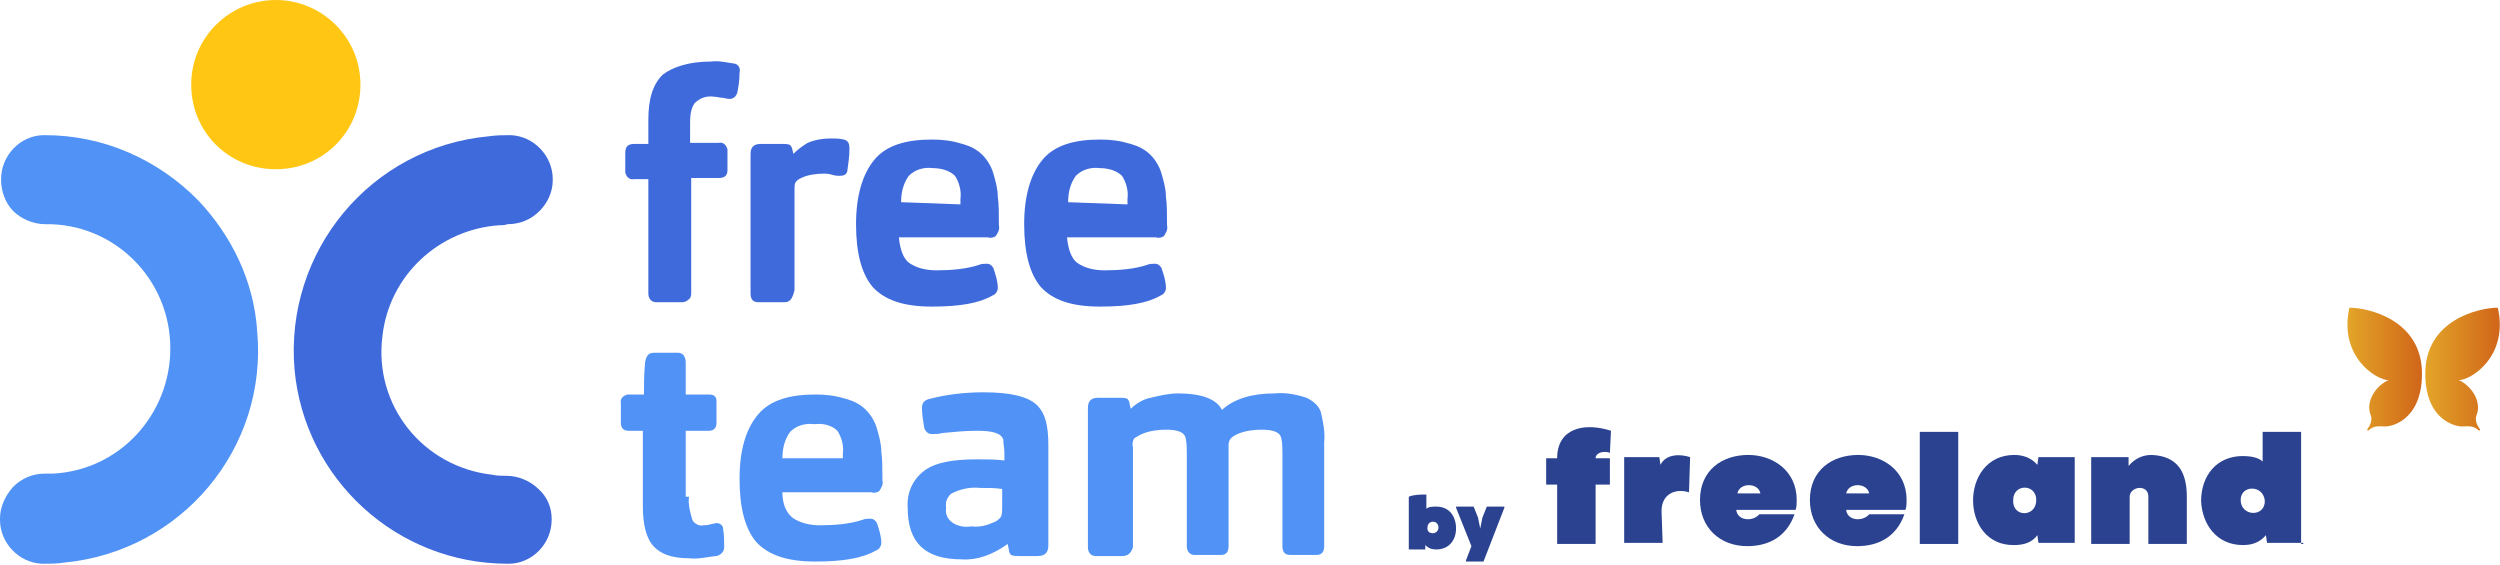
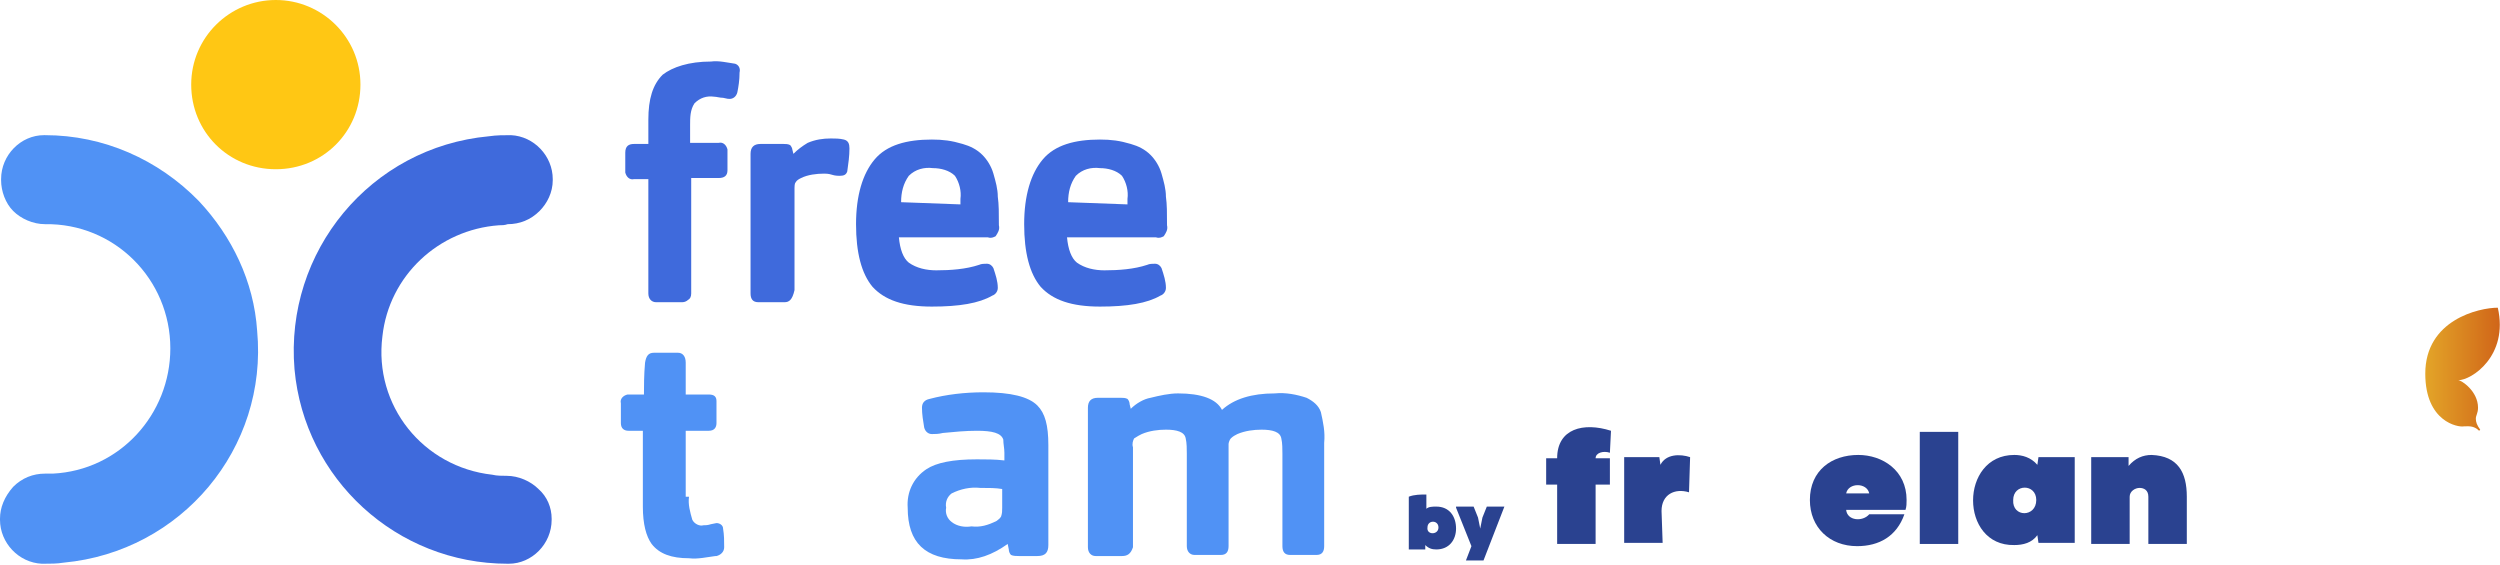
<svg xmlns="http://www.w3.org/2000/svg" xmlns:xlink="http://www.w3.org/1999/xlink" version="1.1" id="Calque_1" x="0px" y="0px" viewBox="0 0 227.5 51.4" style="enable-background:new 0 0 227.5 51.4;" xml:space="preserve">
  <style type="text/css">
	.st0{clip-path:url(#SVGID_00000122682569990365031470000006882832436958098356_);}
	.st1{fill:#FFC714;}
	.st2{fill:#5092F5;}
	.st3{fill:#3F6ADC;}
	.st4{fill:#2A4290;}
	.st5{fill:url(#SVGID_00000036969387409245048490000018358626970978161343_);}
	.st6{fill:url(#SVGID_00000175296101292150441260000011414957204823015579_);}
</style>
  <g>
    <defs>
      <rect id="SVGID_1_" width="277.8" height="84" />
    </defs>
    <clipPath id="SVGID_00000140717421067850892250000012009398285090903713_">
      <use xlink:href="#SVGID_1_" style="overflow:visible;" />
    </clipPath>
    <g style="clip-path:url(#SVGID_00000140717421067850892250000012009398285090903713_);">
      <path class="st1" d="M25.1,0c-4.2,0-7.7,3.4-7.7,7.7c0,4.3,3.4,7.7,7.7,7.7s7.7-3.4,7.7-7.7C32.8,3.4,29.3,0,25.1,0z" />
      <path class="st2" d="M18.1,18.3c-3.7-3.8-8.7-6-14-6H4c-2.1,0-3.9,1.8-3.9,4v0.1c0,1,0.4,2.1,1.1,2.8c0.7,0.7,1.8,1.2,2.9,1.2    c6.3-0.1,11.4,5,11.4,11.3c0,6-4.6,11.1-10.7,11.4c-0.2,0-0.5,0-0.7,0c-1.1,0-2.1,0.4-2.9,1.2C0.4,45.2,0,46.2,0,47.2v0.1    c0,2.1,1.7,3.9,3.8,4h0.2c0.6,0,1.2,0,1.8-0.1c10.7-1,18.6-10.4,17.6-21.1C23.1,25.6,21.1,21.5,18.1,18.3z" />
      <path class="st3" d="M46.2,20.4c1.1,0,2.1-0.4,2.9-1.2c0.7-0.7,1.2-1.7,1.2-2.8v-0.1c0-2.1-1.7-3.9-3.8-4c-0.7,0-1.3,0-2,0.1    c-10.8,1-18.6,10.5-17.7,21.2c0.9,10,9.3,17.7,19.4,17.7h0.1c2.1,0,3.9-1.8,3.9-4v-0.1c0-1-0.4-2-1.2-2.7    c-0.7-0.7-1.8-1.2-2.9-1.2c-0.4,0-0.9,0-1.3-0.1c-6.3-0.7-10.8-6.3-10-12.6c0.6-5.5,5.1-9.7,10.6-10.1    C45.7,20.5,45.9,20.5,46.2,20.4z" />
      <path class="st3" d="M62.6,27.3c-0.1,0.1-0.3,0.2-0.5,0.2h-2.4c-0.4,0-0.7-0.3-0.7-0.8V16.3h-1.3c-0.4,0.1-0.7-0.2-0.8-0.6    c0-0.1,0-0.1,0-0.2v-1.6c0-0.6,0.3-0.8,0.8-0.8H59v-2.2c0-1.9,0.4-3.2,1.3-4.1c0.9-0.7,2.4-1.2,4.4-1.2c0.7-0.1,1.5,0.1,2.2,0.2    c0.3,0.1,0.5,0.4,0.4,0.8c0,0.7-0.1,1.3-0.2,1.8c-0.1,0.4-0.4,0.6-0.7,0.6c-0.1,0-0.2,0-0.6-0.1c-0.3,0-0.6-0.1-0.8-0.1    c-0.7-0.1-1.3,0.1-1.8,0.6c-0.4,0.6-0.4,1.3-0.4,2V13h2.6c0.4-0.1,0.7,0.2,0.8,0.6c0,0.1,0,0.1,0,0.2v1.7c0,0.5-0.3,0.7-0.8,0.7    h-2.5v10.5C62.9,27,62.8,27.2,62.6,27.3z" />
      <path class="st3" d="M71.4,27.5H69c-0.5,0-0.7-0.3-0.7-0.8V14c0-0.6,0.3-0.9,0.9-0.9h2.1c0.2,0,0.4,0,0.6,0.1    c0.1,0.1,0.2,0.3,0.2,0.4l0.1,0.4c0.4-0.4,0.8-0.7,1.3-1c0.7-0.3,1.4-0.4,2.1-0.4c0.4,0,0.8,0,1.2,0.1c0.4,0.1,0.5,0.4,0.5,0.8    c0,0.7-0.1,1.4-0.2,2.1c-0.1,0.3-0.3,0.4-0.7,0.4c-0.1,0-0.4,0-0.7-0.1c-0.3-0.1-0.6-0.1-0.7-0.1c-0.7,0-1.5,0.1-2.1,0.4    c-0.2,0.1-0.4,0.2-0.5,0.4c-0.1,0.1-0.1,0.4-0.1,0.5v9.3C72.1,27.3,71.8,27.5,71.4,27.5z" />
      <path class="st3" d="M82.7,23.9c0.7,0.5,1.6,0.7,2.5,0.7c1.3,0,2.7-0.1,3.9-0.5c0.2-0.1,0.5-0.1,0.7-0.1c0.3,0,0.5,0.2,0.6,0.4    c0.2,0.6,0.4,1.2,0.4,1.8c0,0.3-0.2,0.6-0.5,0.7c-1.2,0.7-3,1-5.5,1c-2.6,0-4.3-0.6-5.4-1.8c-1-1.2-1.5-3.1-1.5-5.7    s0.6-4.6,1.7-5.9c1.1-1.3,2.9-1.8,5.2-1.8c1,0,1.8,0.1,2.8,0.4c0.7,0.2,1.3,0.5,1.8,1c0.4,0.4,0.8,1,1,1.7    c0.2,0.7,0.4,1.4,0.4,2.1c0.1,0.7,0.1,1.5,0.1,2.6c0.1,0.4-0.1,0.7-0.3,1c-0.2,0.1-0.4,0.2-0.7,0.1h-8.1    C81.9,22.7,82.2,23.5,82.7,23.9z M87.4,18.6c0-0.1,0-0.3,0-0.5c0.1-0.7-0.1-1.5-0.5-2.1c-0.5-0.5-1.3-0.7-2-0.7    c-0.8-0.1-1.6,0.1-2.2,0.7c-0.5,0.7-0.7,1.5-0.7,2.4L87.4,18.6z" />
      <path class="st3" d="M98,23.9c0.7,0.5,1.6,0.7,2.5,0.7c1.3,0,2.7-0.1,3.9-0.5c0.2-0.1,0.5-0.1,0.7-0.1c0.3,0,0.5,0.2,0.6,0.4    c0.2,0.6,0.4,1.2,0.4,1.8c0,0.3-0.2,0.6-0.5,0.7c-1.2,0.7-3,1-5.5,1c-2.6,0-4.3-0.6-5.4-1.8c-1-1.2-1.5-3.1-1.5-5.7    s0.6-4.6,1.7-5.9c1.1-1.3,2.9-1.8,5.2-1.8c1,0,1.8,0.1,2.8,0.4c0.7,0.2,1.3,0.5,1.8,1c0.4,0.4,0.8,1,1,1.7s0.4,1.4,0.4,2.1    c0.1,0.7,0.1,1.5,0.1,2.6c0.1,0.4-0.1,0.7-0.3,1c-0.2,0.1-0.4,0.2-0.7,0.1h-8.1C97.2,22.7,97.5,23.5,98,23.9z M102.6,18.6    c0-0.1,0-0.3,0-0.5c0.1-0.7-0.1-1.5-0.5-2.1c-0.5-0.5-1.3-0.7-2-0.7c-0.8-0.1-1.6,0.1-2.2,0.7c-0.5,0.7-0.7,1.5-0.7,2.4    L102.6,18.6z" />
      <path class="st2" d="M62.7,45.2c-0.1,0.7,0.1,1.4,0.3,2.1c0.2,0.4,0.7,0.6,1,0.5c0.2,0,0.4,0,0.7-0.1l0.5-0.1    c0.3,0,0.6,0.2,0.6,0.5c0.1,0.6,0.1,1.1,0.1,1.7c0,0.4-0.3,0.7-0.7,0.8h-0.1c-0.8,0.1-1.6,0.3-2.4,0.2c-1.6,0-2.7-0.4-3.4-1.3    c-0.5-0.7-0.8-1.8-0.8-3.4v-6.9h-1.3c-0.4,0-0.7-0.2-0.7-0.7v-1.8c-0.1-0.4,0.2-0.7,0.6-0.8c0.1,0,0.1,0,0.2,0h1.3    c0-0.7,0-1.8,0.1-2.9c0.1-0.6,0.3-0.9,0.8-0.9h2.2c0.4,0,0.7,0.3,0.7,0.9v2.9h2.1c0.5,0,0.7,0.2,0.7,0.6v2c0,0.4-0.2,0.7-0.7,0.7    h-2.1V45.2z" />
-       <path class="st2" d="M72.1,47.1c0.7,0.5,1.6,0.7,2.5,0.7c1.3,0,2.7-0.1,3.9-0.5c0.2-0.1,0.5-0.1,0.7-0.1c0.3,0,0.5,0.2,0.6,0.4    c0.2,0.6,0.4,1.2,0.4,1.8c0,0.3-0.2,0.6-0.5,0.7c-1.2,0.7-3,1-5.5,1c-2.6,0-4.3-0.6-5.4-1.8c-1-1.2-1.5-3.1-1.5-5.7    c0-2.7,0.6-4.6,1.7-5.9c1.1-1.3,2.9-1.8,5.2-1.8c1,0,1.8,0.1,2.8,0.4c0.7,0.2,1.3,0.5,1.8,1c0.4,0.4,0.8,1,1,1.7    c0.2,0.7,0.4,1.4,0.4,2.1c0.1,0.7,0.1,1.5,0.1,2.6c0.1,0.4-0.1,0.7-0.3,1c-0.2,0.1-0.4,0.2-0.7,0.1h-8.1    C71.2,45.8,71.5,46.6,72.1,47.1z M76.7,41.8c0-0.1,0-0.3,0-0.5c0.1-0.7-0.1-1.5-0.5-2.1c-0.5-0.5-1.3-0.7-2.1-0.6    c-0.8-0.1-1.6,0.1-2.2,0.7c-0.5,0.7-0.7,1.5-0.7,2.4H76.7z" />
      <path class="st2" d="M87.5,50.9c-3.3,0-4.9-1.5-4.9-4.7c-0.1-1.4,0.5-2.7,1.7-3.5c0.9-0.6,2.4-0.9,4.6-0.9c0.8,0,1.7,0,2.5,0.1    v-0.7c0-0.4-0.1-0.8-0.1-1.2c-0.2-0.6-1-0.8-2.4-0.8c-1,0-2.1,0.1-3.1,0.2c-0.4,0.1-0.7,0.1-1,0.1s-0.6-0.2-0.7-0.6    c-0.1-0.6-0.2-1.2-0.2-1.8c0-0.4,0.2-0.7,0.7-0.8c1.5-0.4,3.2-0.6,4.9-0.6c2.5,0,4.1,0.4,4.9,1.2c0.7,0.7,1,1.8,1,3.6v9.1    c0,0.7-0.3,1-1,1h-1.7c-0.2,0-0.5,0-0.7-0.1c-0.1-0.1-0.2-0.3-0.2-0.5l-0.1-0.5C90.3,50.5,88.9,51,87.5,50.9z M89.2,44.4    c-0.9-0.1-1.8,0.1-2.6,0.5c-0.4,0.3-0.6,0.8-0.5,1.3c-0.1,0.5,0.1,1,0.5,1.3c0.5,0.4,1.2,0.5,1.8,0.4c0.8,0.1,1.5-0.1,2.3-0.5    c0.1-0.1,0.3-0.2,0.4-0.4c0.1-0.3,0.1-0.5,0.1-0.8v-1.7C90.6,44.4,90,44.4,89.2,44.4z" />
      <path class="st2" d="M102.1,50.6h-2.4c-0.4,0-0.7-0.3-0.7-0.8V37.1c0-0.6,0.3-0.9,0.9-0.9h2.1c0.2,0,0.4,0,0.6,0.1    c0.1,0.1,0.2,0.3,0.2,0.5l0.1,0.4c0.5-0.5,1.2-0.9,1.8-1c0.8-0.2,1.7-0.4,2.5-0.4c2.1,0,3.5,0.5,4,1.5c1.1-1,2.7-1.5,4.8-1.5    c1-0.1,2,0.1,2.9,0.4c0.6,0.3,1.1,0.7,1.3,1.3c0.2,0.9,0.4,1.8,0.3,2.8v9.4c0,0.5-0.2,0.8-0.7,0.8h-2.4c-0.5,0-0.7-0.3-0.7-0.8    v-8.4c0-0.4,0-1-0.1-1.4c-0.1-0.6-0.8-0.8-1.8-0.8c-0.7,0-1.5,0.1-2.2,0.4c-0.2,0.1-0.4,0.2-0.6,0.4c-0.1,0.1-0.2,0.4-0.2,0.5    c0,0,0,0.1,0,0.4c0,0.3,0,0.4,0,0.6v8.3c0,0.5-0.2,0.8-0.7,0.8h-2.4c-0.4,0-0.7-0.3-0.7-0.8v-8.4c0-0.4,0-1-0.1-1.4    c-0.1-0.6-0.8-0.8-1.8-0.8c-0.7,0-1.5,0.1-2.2,0.4c-0.2,0.1-0.4,0.2-0.7,0.4c-0.1,0.2-0.2,0.5-0.1,0.8v9.1    C102.9,50.4,102.6,50.6,102.1,50.6z" />
      <path class="st4" d="M141.7,41.7c0-2.7,2.4-3.3,4.9-2.5l-0.1,2c-0.6-0.2-1.3,0-1.3,0.5h1.3v2.4h-1.3v5.4h-3.5v-5.4h-1v-2.4H141.7z    " />
      <path class="st4" d="M151.3,49.4h-3.5v-7.8h3.2l0.1,0.7c0.5-1,1.8-1,2.7-0.7l-0.1,3.2c-1.3-0.4-2.5,0.2-2.5,1.7L151.3,49.4    L151.3,49.4z" />
-       <path class="st4" d="M163.4,46.4h-5.4c0.1,1,1.5,1.1,2.1,0.4h3.2c-0.7,2-2.3,2.9-4.3,2.9c-2.5,0-4.3-1.7-4.3-4.2    c0-2.7,2-4.1,4.4-4.1c2.2,0,4.4,1.4,4.4,4.1C163.5,45.8,163.5,46.1,163.4,46.4z M160.2,44.9c-0.2-1-1.9-1-2.1,0H160.2z" />
      <path class="st4" d="M173.4,46.4H168c0.1,1,1.5,1.1,2.1,0.4h3.2c-0.7,2-2.3,2.9-4.3,2.9c-2.5,0-4.3-1.7-4.3-4.2    c0-2.7,2-4.1,4.4-4.1c2.2,0,4.4,1.4,4.4,4.1C173.5,45.8,173.5,46.1,173.4,46.4z M170.1,44.9c-0.2-1-1.9-1-2.1,0H170.1z" />
      <path class="st4" d="M178.2,39.3v10.2h-3.5V39.3H178.2z" />
      <path class="st4" d="M188.8,49.4h-3.3l-0.1-0.7c-0.5,0.7-1.3,0.9-2.1,0.9c-5,0.1-5-8.2,0-8.2c0.7,0,1.5,0.2,2.1,0.9l0.1-0.7h3.3    V49.4z M185.3,45.5c0-1.5-2.1-1.5-2.1,0C183.1,47.1,185.3,47.1,185.3,45.5z" />
      <path class="st4" d="M193.7,41.6v0.8c0.6-0.7,1.3-1,2.1-1c2.4,0.1,3.2,1.6,3.2,3.8v4.3h-3.5v-4.3c0-0.6-0.4-0.8-0.8-0.8    s-0.9,0.3-0.9,0.8v4.3h-3.5c0-3.4,0-4.5,0-7.9H193.7z" />
-       <path class="st4" d="M209.6,49.4h-3.3l-0.1-0.7c-0.6,0.7-1.3,0.9-2.1,0.9c-2.4,0-3.7-1.9-3.8-4c0-2.3,1.4-4.1,3.8-4.1    c0.6,0,1.4,0.1,1.8,0.5v-2.7c1.2,0,2.4,0,3.5,0v10.2H209.6z M203.9,45.5c0,1.5,2.2,1.6,2.2,0.1C206,44.1,203.9,44.1,203.9,45.5z" />
      <linearGradient id="SVGID_00000019669541806490788120000009117421225794710669_" gradientUnits="userSpaceOnUse" x1="220.688" y1="52.4" x2="227.482" y2="52.4" gradientTransform="matrix(1 0 0 -1 0 86)">
        <stop offset="0" style="stop-color:#E3A528" />
        <stop offset="1" style="stop-color:#D06519" />
      </linearGradient>
      <path style="fill:url(#SVGID_00000019669541806490788120000009117421225794710669_);" d="M227.3,28c1,4.4-2.4,6.6-3.6,6.6    c0.3,0,1.8,1,1.8,2.5c0,0.5-0.2,0.7-0.2,1c0,0.3,0.1,0.6,0.4,1l-0.1,0.1c-0.5-0.5-1-0.4-1.4-0.4c-0.5,0.1-3.5-0.4-3.5-4.8    C220.7,29.1,225.6,28,227.3,28z" />
      <linearGradient id="SVGID_00000017507749369251163360000001116049078832081801_" gradientUnits="userSpaceOnUse" x1="213.607" y1="52.4" x2="220.401" y2="52.4" gradientTransform="matrix(1 0 0 -1 0 86)">
        <stop offset="0" style="stop-color:#E3A528" />
        <stop offset="1" style="stop-color:#D06519" />
      </linearGradient>
-       <path style="fill:url(#SVGID_00000017507749369251163360000001116049078832081801_);" d="M213.8,28c-1,4.4,2.4,6.6,3.6,6.6    c-0.3,0-1.8,1-1.8,2.5c0,0.5,0.2,0.7,0.2,1c0,0.3-0.1,0.6-0.4,1l0.1,0.1c0.5-0.5,1-0.4,1.4-0.4c0.5,0.1,3.5-0.4,3.5-4.8    C220.4,29.1,215.5,28,213.8,28z" />
      <path class="st4" d="M129.8,45v1.3c0.2-0.2,0.6-0.2,0.9-0.2c1.2,0,1.8,0.9,1.8,2c0,1-0.6,1.9-1.8,1.9c-0.4,0-0.7-0.1-1-0.4v0.4    h-1.5v-4.8C128.7,45,129.3,45,129.8,45z M130.9,48c0-0.7-1-0.7-1,0C129.8,48.7,130.9,48.7,130.9,48z" />
-       <path class="st4" d="M134.9,47.1l0.4-1h1.6v0.1l-1.9,4.9h-1.6V51l0.5-1.3l-1.4-3.5v-0.1h1.6l0.4,1l0.2,1L134.9,47.1z" />
+       <path class="st4" d="M134.9,47.1l0.4-1h1.6l-1.9,4.9h-1.6V51l0.5-1.3l-1.4-3.5v-0.1h1.6l0.4,1l0.2,1L134.9,47.1z" />
    </g>
  </g>
</svg>